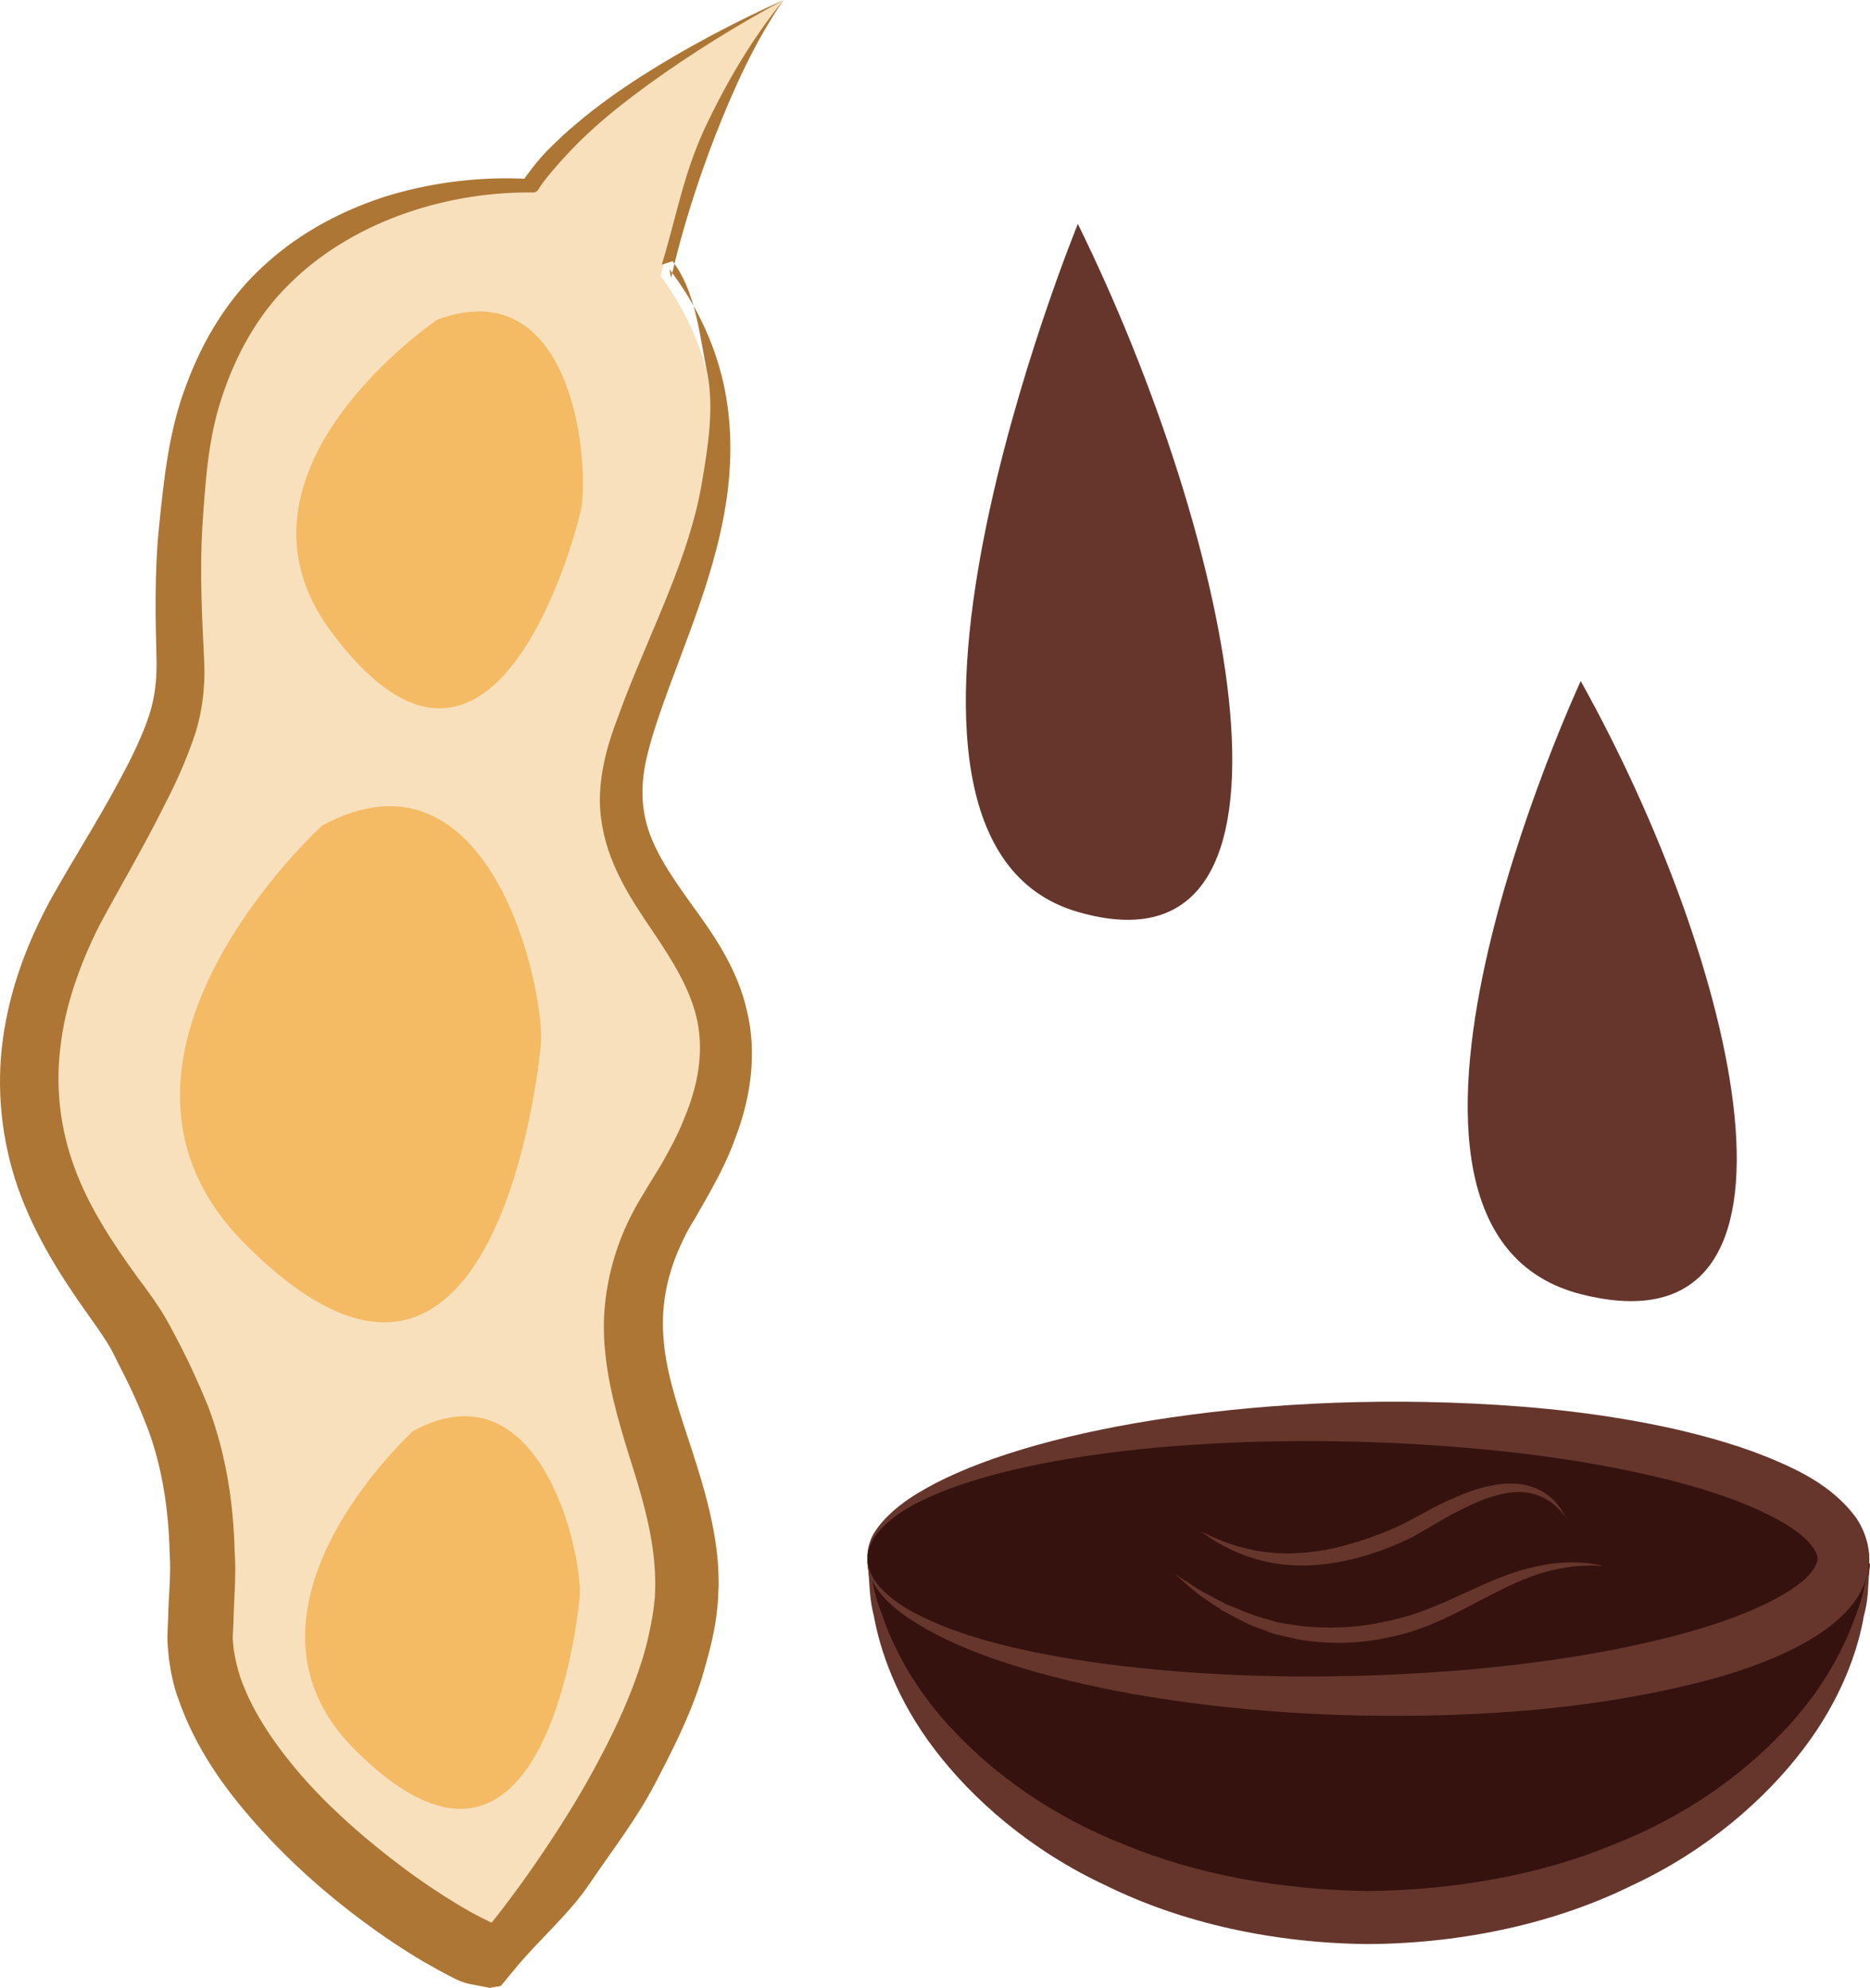
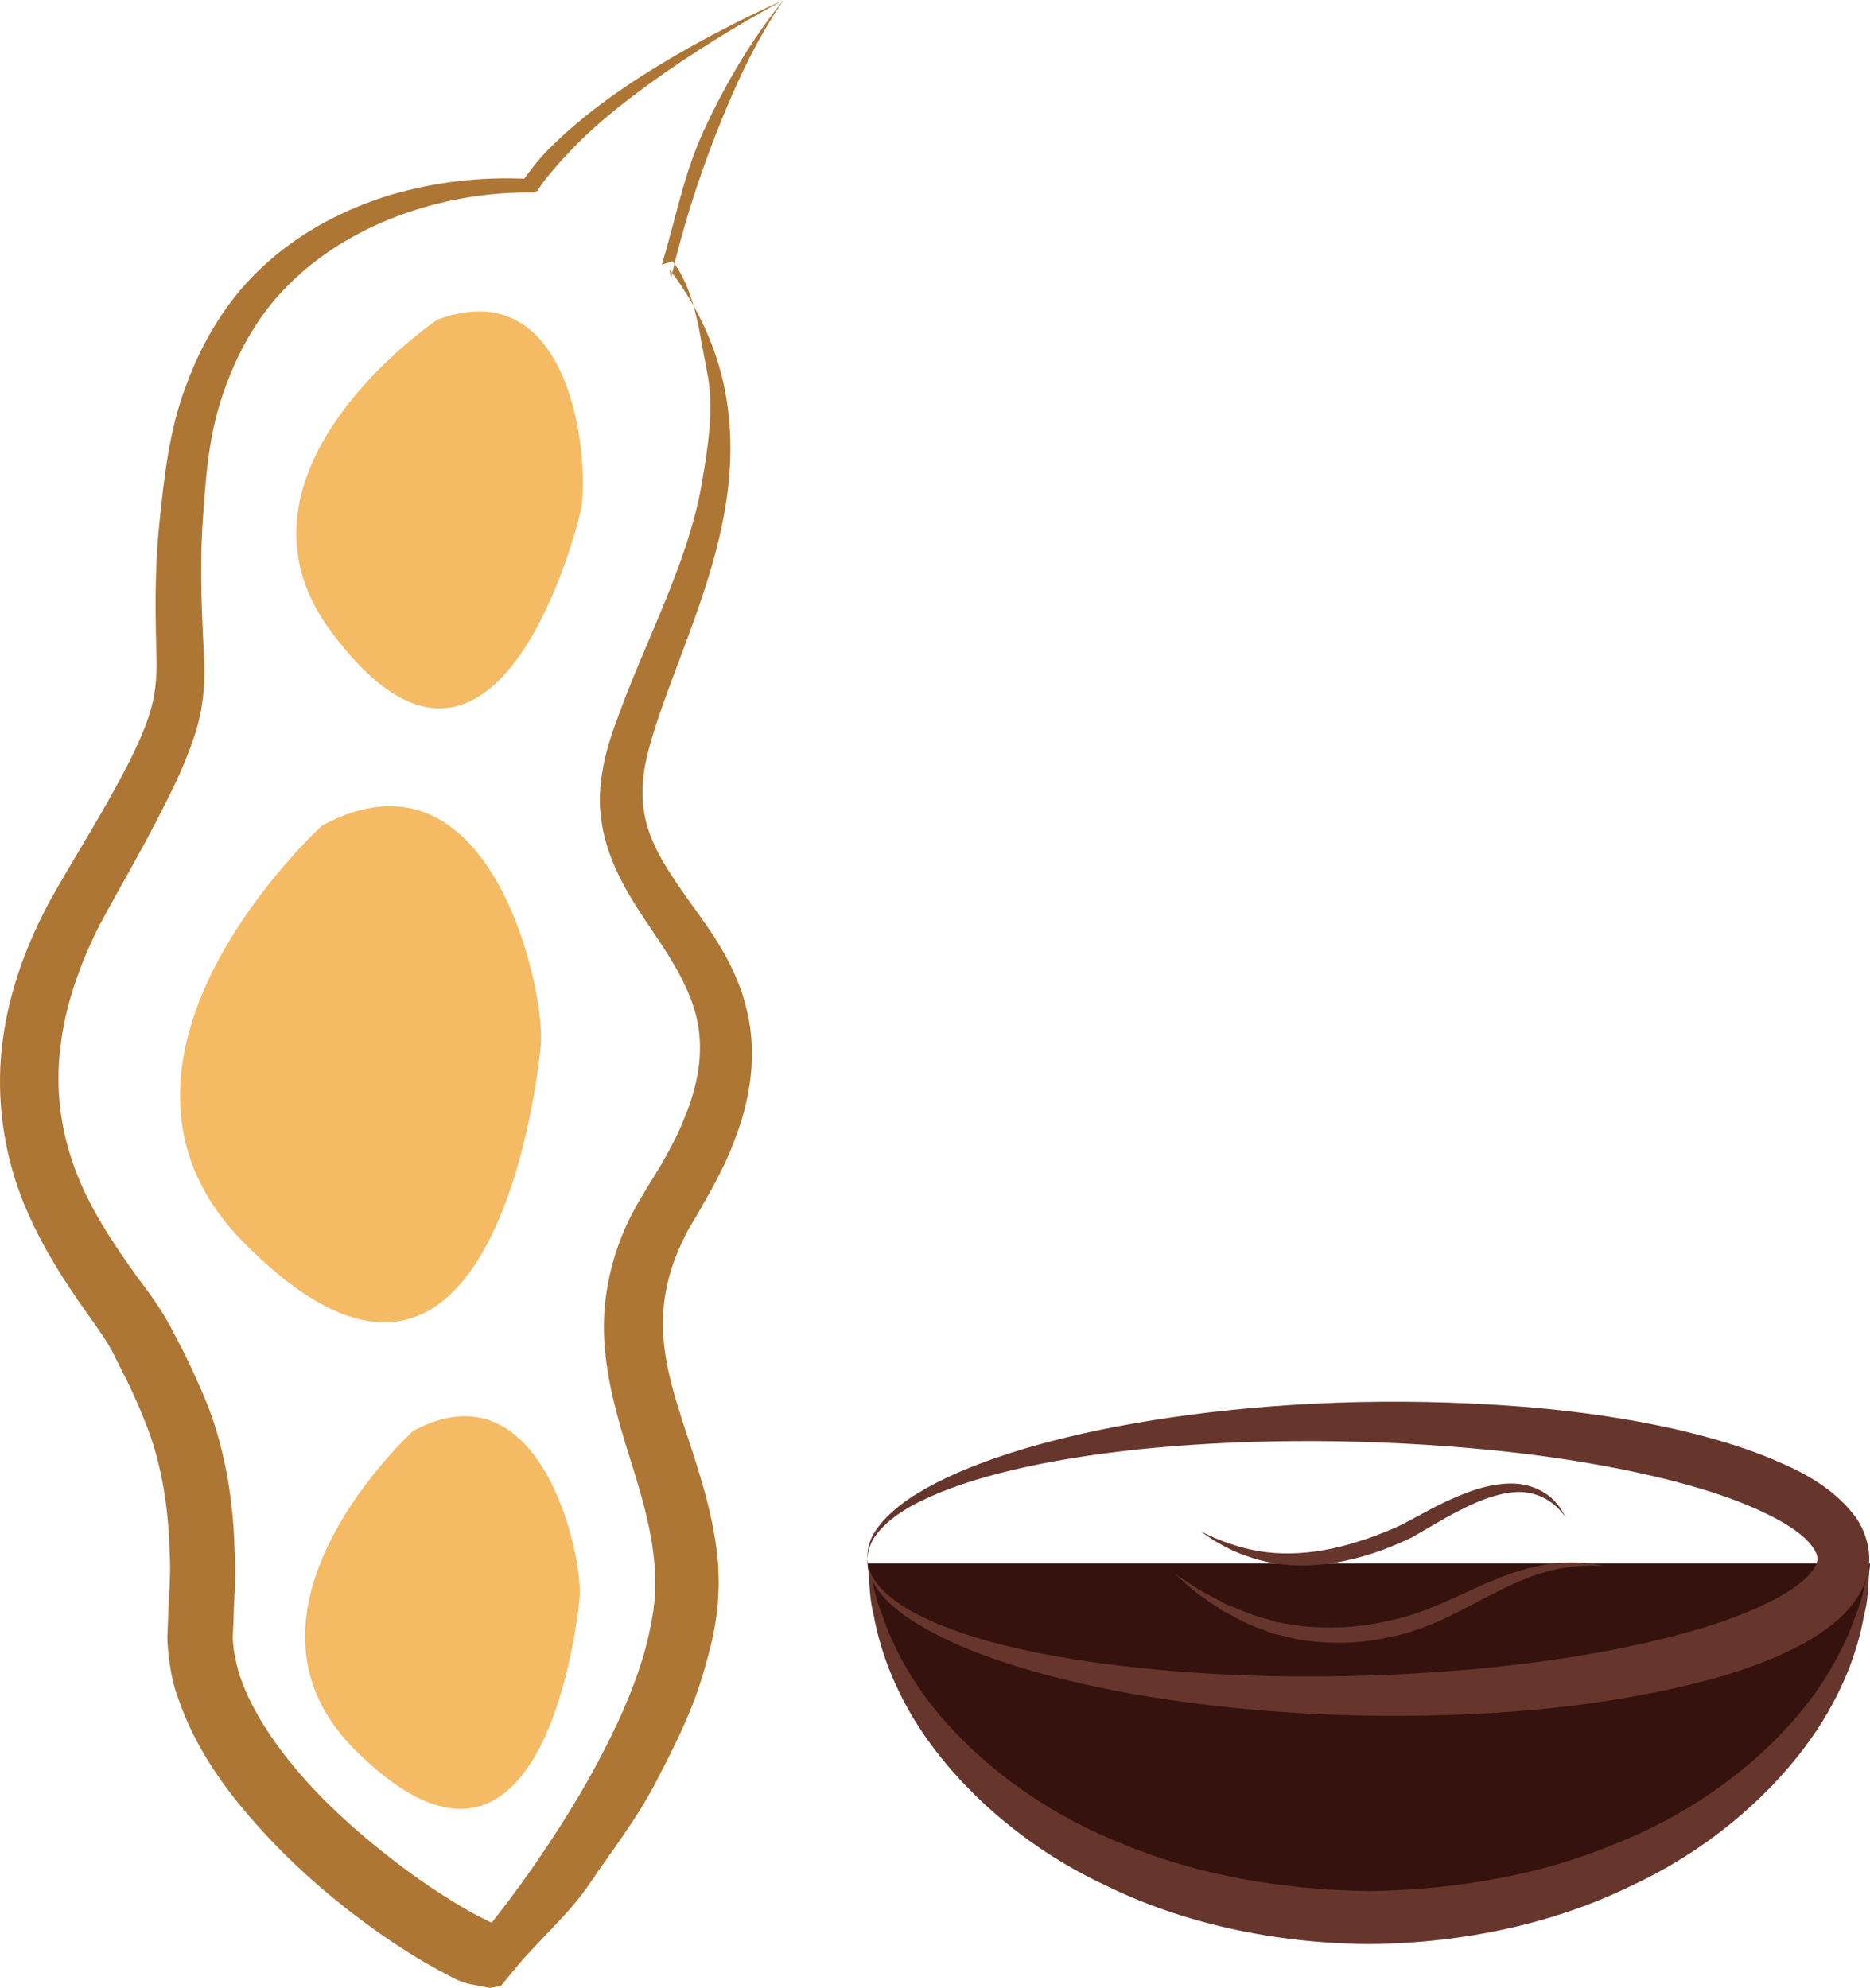
<svg xmlns="http://www.w3.org/2000/svg" id="svg36" viewBox="0 0 4867.662 5175" style="clip-rule:evenodd;fill-rule:evenodd;image-rendering:optimizeQuality;shape-rendering:geometricPrecision;text-rendering:geometricPrecision" version="1.1" height="51.75mm" width="48.677mm" xml:space="preserve">
  <defs id="defs4">
    <style id="style2" type="text/css">
   
    .fil0 {fill:#35120E;fill-rule:nonzero}
    .fil1 {fill:#66362D;fill-rule:nonzero}
    .fil3 {fill:#AD7634;fill-rule:nonzero}
    .fil4 {fill:#F4BA64;fill-rule:nonzero}
    .fil2 {fill:#F9E0BD;fill-rule:nonzero}
   
  </style>
  </defs>
  <g transform="translate(-8324.338,-12280)" id="Vrstva_x0020_1">
    <path style="fill:#35120e;fill-rule:nonzero" id="path7" d="m 10583,16350 c 46,516 612,922 1305,922 692,0 1258,-406 1304,-922 z" class="fil0" />
-     <path style="fill:#35120e;fill-rule:nonzero" id="path9" d="m 12856,16488 c -35,362 -456,645 -973,645 -517,0 -938,-283 -973,-645 l -25,-150 1981,-13 z" class="fil0" />
-     <path style="fill:#35120e;fill-rule:nonzero" id="path11" d="m 11886,15981 c -720,0 -1304,160 -1304,357 0,197 584,356 1304,356 720,0 1304,-159 1304,-356 0,-197 -584,-357 -1304,-357 z" class="fil0" />
    <path style="fill:#66362d;fill-rule:nonzero" id="path13" d="m 13192,16350 c 0,0 -1,12 -3,35 -2,24 -1,59 -13,102 -15,88 -58,216 -158,347 -98,129 -249,263 -447,355 -195,96 -433,150 -683,152 -251,-2 -489,-56 -684,-152 -198,-92 -349,-226 -447,-355 -100,-131 -142,-259 -158,-347 -11,-43 -11,-78 -13,-102 -2,-23 -3,-35 -3,-35 0,0 3,12 9,35 6,22 11,56 28,97 27,82 84,197 190,307 105,111 254,220 441,293 185,77 405,118 637,121 231,-3 451,-44 636,-121 187,-73 336,-182 441,-293 106,-110 163,-225 191,-307 17,-41 21,-75 28,-97 5,-23 8,-35 8,-35 z" class="fil1" />
    <path style="fill:#66362d;fill-rule:nonzero" id="path15" d="m 12401,16230 c 0,0 -3,-3 -7,-8 -5,-5 -11,-14 -21,-22 -18,-17 -52,-36 -96,-36 -44,1 -95,18 -149,46 -27,13 -54,29 -83,46 -15,9 -30,17 -45,26 -16,8 -33,15 -49,22 -67,28 -136,45 -199,50 -64,5 -121,-3 -167,-18 -46,-14 -79,-33 -101,-46 -22,-15 -34,-23 -34,-23 0,0 13,6 37,17 24,10 58,23 103,32 45,9 99,11 158,3 59,-8 123,-27 187,-53 16,-7 31,-13 46,-21 15,-8 30,-16 45,-24 29,-16 58,-31 87,-43 58,-26 116,-40 165,-35 50,6 84,32 100,53 9,10 13,19 17,25 4,6 6,9 6,9 z" class="fil1" />
    <path style="fill:#66362d;fill-rule:nonzero" id="path17" d="m 12497,16356 c 0,0 -4,0 -12,0 -8,0 -19,-1 -34,0 -30,1 -73,6 -123,22 -50,16 -106,45 -169,78 -62,33 -135,70 -218,86 -82,19 -165,18 -237,6 -18,-4 -35,-8 -52,-12 -17,-3 -32,-11 -47,-16 -31,-10 -57,-25 -81,-38 -6,-3 -12,-6 -18,-9 -5,-4 -10,-8 -16,-11 -10,-7 -19,-13 -28,-19 -18,-12 -32,-24 -44,-34 -22,-20 -35,-31 -35,-31 0,0 14,9 39,25 13,9 28,19 47,28 9,5 19,11 30,16 5,3 11,6 16,9 6,2 12,5 18,7 25,10 51,22 81,30 15,3 30,10 46,12 16,3 33,5 50,8 68,7 144,6 222,-12 78,-15 147,-47 212,-77 64,-30 125,-55 179,-66 53,-12 98,-12 128,-9 15,1 27,4 35,5 7,1 11,2 11,2 z" class="fil1" />
-     <path style="fill:#66362d;fill-rule:nonzero" id="path19" d="m 10582,16338 c 1,-1 -2,21 17,53 20,31 61,67 124,97 123,62 320,108 566,134 245,26 540,32 864,4 162,-15 331,-38 501,-80 84,-21 169,-46 248,-82 39,-18 77,-38 107,-62 31,-23 48,-52 46,-64 2,-13 -15,-41 -46,-65 -30,-24 -68,-44 -107,-62 -79,-36 -164,-61 -248,-82 -170,-41 -339,-65 -501,-79 -324,-28 -619,-22 -864,3 -246,26 -443,73 -566,134 -63,30 -104,66 -124,97 -19,32 -16,54 -17,54 1,0 -4,-21 12,-57 17,-34 57,-76 118,-113 122,-75 320,-140 567,-183 248,-43 549,-67 882,-51 167,8 342,26 522,66 90,21 181,46 272,86 46,20 92,43 136,78 22,18 44,39 64,66 19,27 35,66 35,108 0,42 -16,80 -35,107 -20,28 -42,49 -64,66 -44,35 -90,58 -136,79 -91,40 -182,65 -272,85 -180,40 -355,59 -522,67 -333,16 -634,-8 -882,-51 -247,-44 -445,-108 -567,-184 -61,-36 -101,-78 -118,-113 -16,-35 -11,-57 -12,-56 z" class="fil1" />
-     <path style="fill:#66362d;fill-rule:nonzero" id="path21" d="m 11130,12863 c 0,0 -656,1601 0,1791 656,190 401,-977 0,-1791 z" class="fil1" />
-     <path style="fill:#66362d;fill-rule:nonzero" id="path23" d="m 12439,14053 c 0,0 -662,1426 0,1596 663,169 405,-871 0,-1596 z" class="fil1" />
-     <path style="fill:#f9e0bd;fill-rule:nonzero" id="path25" d="m 10364,12280 c 0,0 -519,248 -662,491 0,0 -805,-58 -895,751 -72,644 120,436 -255,1074 -374,638 50,995 140,1168 90,173 185,353 154,747 -31,395 629,847 787,875 0,0 424,-503 475,-900 51,-398 -300,-660 -34,-1079 409,-646 -217,-713 -125,-1140 72,-337 434,-802 95,-1269 0,0 110,-442 320,-718 z" class="fil2" />
+     <path style="fill:#66362d;fill-rule:nonzero" id="path19" d="m 10582,16338 c 1,-1 -2,21 17,53 20,31 61,67 124,97 123,62 320,108 566,134 245,26 540,32 864,4 162,-15 331,-38 501,-80 84,-21 169,-46 248,-82 39,-18 77,-38 107,-62 31,-23 48,-52 46,-64 2,-13 -15,-41 -46,-65 -30,-24 -68,-44 -107,-62 -79,-36 -164,-61 -248,-82 -170,-41 -339,-65 -501,-79 -324,-28 -619,-22 -864,3 -246,26 -443,73 -566,134 -63,30 -104,66 -124,97 -19,32 -16,54 -17,54 1,0 -4,-21 12,-57 17,-34 57,-76 118,-113 122,-75 320,-140 567,-183 248,-43 549,-67 882,-51 167,8 342,26 522,66 90,21 181,46 272,86 46,20 92,43 136,78 22,18 44,39 64,66 19,27 35,66 35,108 0,42 -16,80 -35,107 -20,28 -42,49 -64,66 -44,35 -90,58 -136,79 -91,40 -182,65 -272,85 -180,40 -355,59 -522,67 -333,16 -634,-8 -882,-51 -247,-44 -445,-108 -567,-184 -61,-36 -101,-78 -118,-113 -16,-35 -11,-57 -12,-56 " class="fil1" />
    <path style="fill:#ad7634;fill-rule:nonzero" id="path27" d="m 10364,12280 c -75,109 -129,229 -177,351 -47,121 -87,247 -116,373 l -4,-23 c 61,80 109,173 135,274 26,100 29,206 16,307 -26,204 -112,390 -175,572 -16,46 -29,88 -39,135 -8,43 -10,85 -3,126 13,82 64,156 121,236 57,78 122,169 147,282 27,112 8,229 -30,328 -18,51 -42,98 -68,145 l -37,65 c -12,19 -23,38 -32,58 -39,80 -57,163 -51,248 10,173 115,350 140,569 3,27 4,54 4,82 l -2,43 -4,37 c -8,58 -22,106 -37,158 -31,101 -78,192 -125,282 -48,91 -110,170 -166,253 -57,85 -135,149 -200,229 l -33,40 -29,5 c -47,-10 -56,-8 -87,-22 -30,-15 -57,-30 -85,-46 -54,-32 -106,-67 -156,-104 -100,-74 -193,-157 -277,-251 -84,-94 -161,-200 -206,-331 -12,-32 -19,-67 -24,-103 -2,-18 -4,-41 -4,-57 l 2,-49 c 1,-56 8,-114 4,-169 -3,-113 -19,-222 -57,-324 -20,-52 -42,-102 -69,-154 l -20,-40 c -5,-11 -11,-20 -18,-32 -14,-22 -31,-46 -48,-70 -70,-98 -140,-208 -183,-331 -43,-123 -57,-259 -39,-388 18,-130 63,-249 124,-362 60,-107 123,-205 178,-308 28,-51 53,-102 72,-153 19,-51 26,-97 26,-154 -3,-114 -6,-241 7,-362 12,-117 25,-245 70,-362 43,-118 111,-230 206,-315 93,-85 207,-144 324,-180 119,-35 241,-49 365,-42 l -24,12 c 21,-30 43,-59 68,-85 25,-25 51,-50 78,-72 54,-46 111,-86 170,-124 118,-75 242,-140 368,-197 z m 0,0 c -122,66 -240,139 -352,220 -56,41 -110,83 -160,130 -25,23 -48,48 -71,73 -22,26 -40,45 -57,73 l -8,5 h -16 c -228,0 -468,82 -626,242 -80,79 -136,182 -171,288 -37,108 -44,222 -52,342 -7,116 -1,228 5,352 3,63 -6,137 -28,198 -21,61 -47,118 -75,172 -54,109 -117,215 -171,316 -49,98 -88,206 -100,312 -14,108 -1,215 36,316 37,102 98,195 167,290 18,24 36,48 54,76 9,13 18,29 27,45 l 21,40 c 28,53 55,112 79,171 46,121 66,251 69,376 5,63 -2,125 -3,187 l -2,41 c 1,14 2,21 3,31 4,24 9,47 17,71 33,95 98,187 172,270 75,83 162,158 253,226 45,34 93,66 141,95 23,14 48,28 71,39 23,12 50,22 62,25 l -82,29 c 60,-72 118,-150 171,-229 54,-80 104,-161 148,-245 44,-83 83,-169 110,-256 13,-42 23,-88 29,-128 l 4,-35 1,-30 c 0,-22 -1,-44 -3,-65 -8,-87 -34,-176 -64,-270 -29,-94 -60,-196 -66,-307 -6,-111 21,-226 71,-323 12,-24 26,-47 40,-70 l 38,-62 c 22,-39 44,-79 60,-121 35,-83 50,-169 34,-249 -16,-82 -64,-159 -119,-240 -54,-80 -118,-175 -132,-291 -8,-57 0,-115 13,-168 12,-49 34,-103 51,-149 73,-187 166,-367 198,-554 16,-93 33,-198 14,-290 -19,-91 -28,-199 -82,-278 l -8,-11 -28,9 c 39,-128 55,-230 110,-351 56,-120 124,-236 207,-338 z" class="fil3" />
    <path style="fill:#f4ba64;fill-rule:nonzero" id="path29" d="m 9463,13112 c 0,0 -587,395 -277,812 410,553 624,-205 649,-310 26,-104 -9,-635 -372,-502 z" class="fil4" />
    <path style="fill:#f4ba64;fill-rule:nonzero" id="path31" d="m 9163,14429 c 0,0 -675,613 -202,1088 626,630 758,-378 771,-516 13,-138 -129,-809 -569,-572 z" class="fil4" />
    <path style="fill:#f4ba64;fill-rule:nonzero" id="path33" d="m 9400,16005 c 0,0 -513,466 -154,828 477,479 577,-288 587,-393 10,-105 -98,-615 -433,-435 z" class="fil4" />
  </g>
</svg>